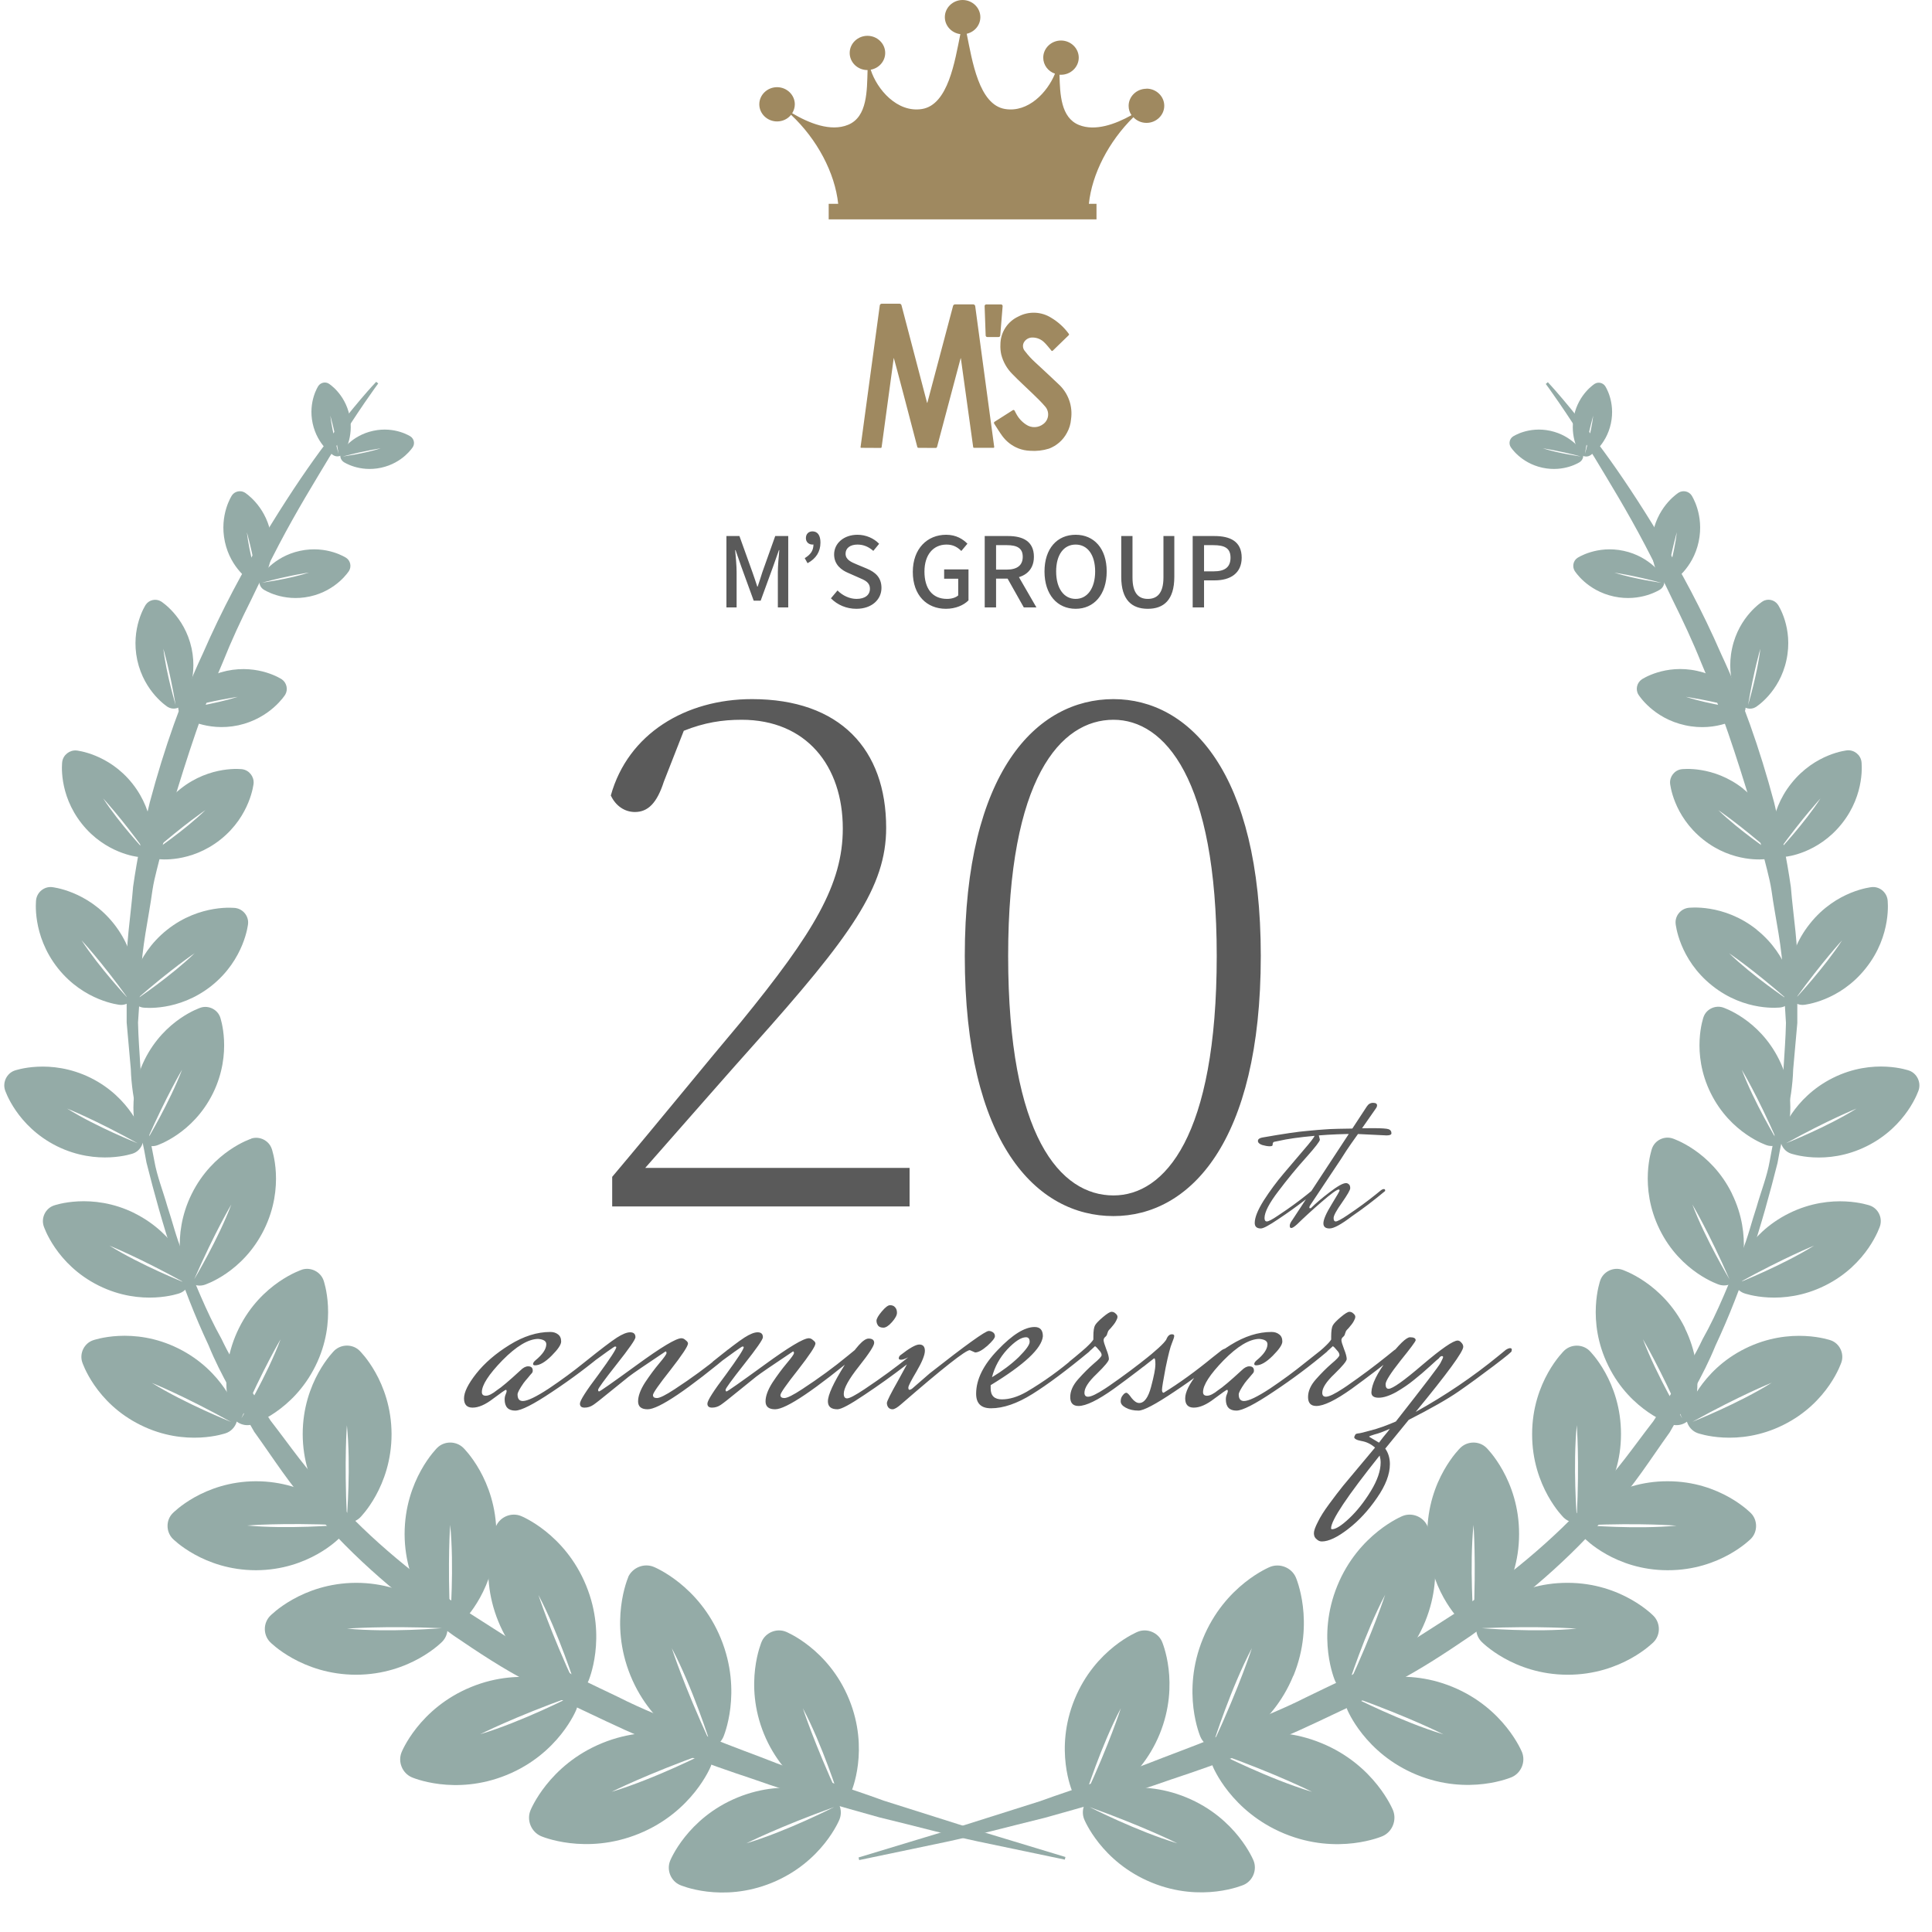
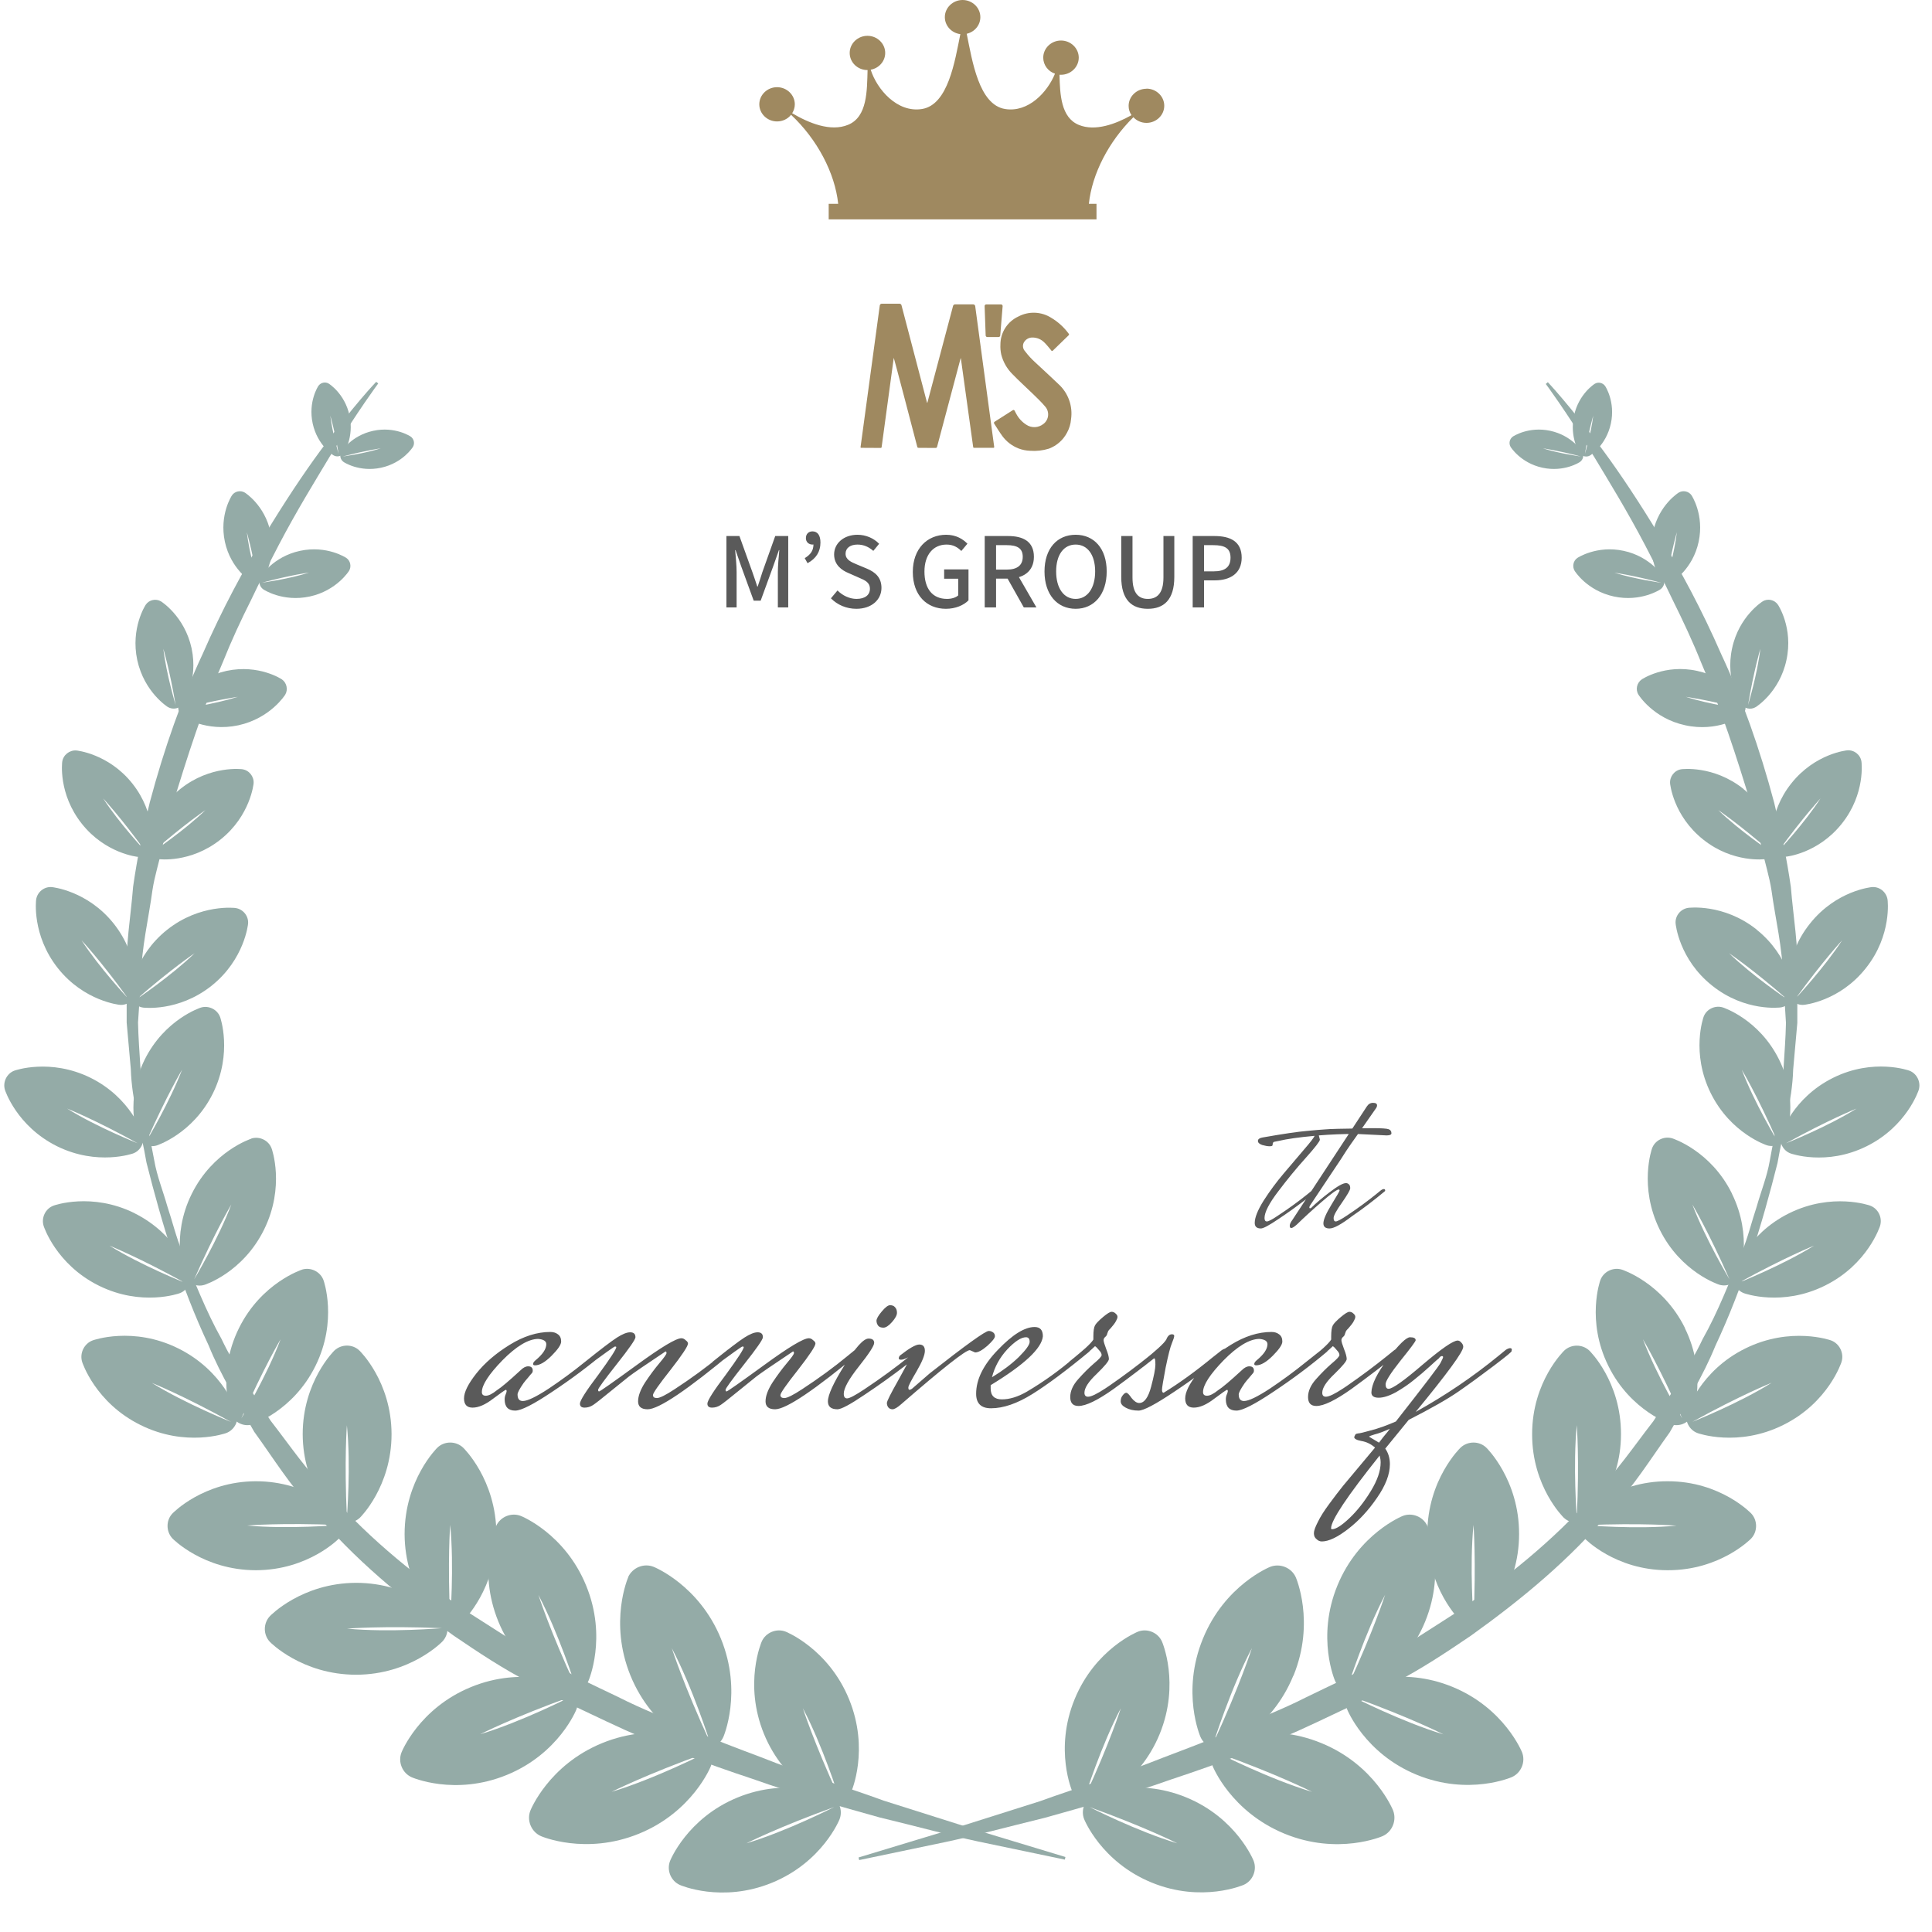
<svg xmlns="http://www.w3.org/2000/svg" width="229" height="229" viewBox="0 0 229 229" fill="none">
  <path d="M87.413 213.061C93.397 210.602 98.345 212.788 98.345 212.788C99.418 213.261 99.946 214.536 99.509 215.648C99.509 215.648 97.508 220.693 91.524 223.153C85.539 225.612 80.591 223.426 80.591 223.426C79.518 222.952 78.99 221.677 79.427 220.566C79.427 220.566 81.428 215.52 87.413 213.061ZM88.468 218.489C93.234 217.068 98.873 214.19 98.873 214.19C92.288 216.558 88.468 218.489 88.468 218.489Z" fill="#94ABA7" />
  <path d="M90.287 194.572C90.76 193.497 92.051 192.969 93.143 193.406C93.143 193.406 98.181 195.41 100.637 201.403C103.093 207.396 100.91 212.35 100.91 212.35C100.437 213.425 99.164 213.953 98.054 213.516C98.054 213.516 93.015 211.512 90.56 205.538C88.104 199.545 90.287 194.572 90.287 194.572ZM99.4 212.915C99.4 212.915 97.49 206.867 95.162 202.477C95.162 202.477 96.472 206.558 99.4 212.915Z" fill="#94ABA7" />
  <path d="M71.369 206.612C77.735 204.007 83.011 206.321 83.011 206.321C84.157 206.831 84.721 208.197 84.248 209.363C84.248 209.363 82.119 214.737 75.753 217.342C69.386 219.946 64.111 217.633 64.111 217.633C62.965 217.123 62.401 215.757 62.874 214.591C62.874 214.591 65.002 209.217 71.369 206.612ZM72.496 212.387C77.572 210.857 83.575 207.815 83.575 207.815C76.571 210.328 72.496 212.387 72.496 212.387Z" fill="#94ABA7" />
  <path d="M74.443 186.957C74.952 185.81 76.317 185.245 77.481 185.719C77.481 185.719 82.847 187.85 85.448 194.225C88.049 200.601 85.739 205.884 85.739 205.884C85.23 207.031 83.866 207.596 82.701 207.122C82.701 207.122 77.335 204.991 74.734 198.616C72.133 192.24 74.461 186.957 74.461 186.957H74.443ZM84.138 206.467C84.138 206.467 82.101 200.036 79.627 195.355C79.627 195.355 81.01 199.69 84.138 206.467Z" fill="#94ABA7" />
  <path d="M55.834 199.964C62.001 197.432 67.112 199.69 67.112 199.69C68.222 200.182 68.767 201.512 68.313 202.641C68.313 202.641 66.257 207.851 60.072 210.383C53.888 212.915 48.794 210.656 48.794 210.656C47.685 210.165 47.139 208.835 47.594 207.705C47.594 207.705 49.649 202.496 55.834 199.964ZM56.925 205.556C61.837 204.08 67.658 201.111 67.658 201.111C60.855 203.552 56.925 205.556 56.925 205.556Z" fill="#94ABA7" />
  <path d="M58.799 180.891C59.29 179.78 60.618 179.234 61.746 179.689C61.746 179.689 66.948 181.748 69.477 187.941C72.005 194.116 69.75 199.235 69.75 199.235C69.259 200.346 67.931 200.893 66.803 200.437C66.803 200.437 61.6 198.379 59.072 192.204C56.544 186.028 58.799 180.891 58.799 180.891ZM68.204 199.818C68.204 199.818 66.221 193.588 63.82 189.052C63.82 189.052 65.166 193.26 68.204 199.818Z" fill="#94ABA7" />
  <path d="M42.209 187.613C48.667 187.613 52.432 191.493 52.432 191.493C53.251 192.349 53.251 193.715 52.432 194.572C52.432 194.572 48.685 198.488 42.227 198.506C35.77 198.506 32.004 194.626 32.004 194.626C31.186 193.77 31.186 192.404 32.004 191.548C32.004 191.548 35.752 187.631 42.209 187.613ZM41.136 193.041C46.084 193.515 52.378 192.987 52.378 192.987C45.393 192.695 41.136 193.041 41.136 193.041Z" fill="#94ABA7" />
  <path d="M51.832 171.601C52.669 170.781 54.051 170.781 54.906 171.601C54.906 171.601 58.817 175.354 58.836 181.82C58.836 188.287 54.961 192.058 54.961 192.058C54.124 192.877 52.742 192.877 51.887 192.058C51.887 192.058 47.976 188.305 47.958 181.839C47.958 175.372 51.832 171.601 51.832 171.601ZM53.36 192.003C53.36 192.003 53.851 185.682 53.36 180.746C53.36 180.746 53.033 185.008 53.36 192.003Z" fill="#94ABA7" />
  <path d="M30.331 175.572C36.588 175.572 40.226 179.325 40.226 179.325C41.009 180.145 41.027 181.493 40.226 182.312C40.226 182.312 36.606 186.101 30.349 186.119C24.091 186.119 20.453 182.367 20.453 182.367C19.671 181.547 19.653 180.199 20.453 179.379C20.453 179.379 24.073 175.591 30.331 175.572ZM29.294 180.819C34.078 181.274 40.172 180.764 40.172 180.764C33.405 180.472 29.294 180.819 29.294 180.819Z" fill="#94ABA7" />
  <path d="M39.626 160.089C40.445 159.305 41.791 159.287 42.609 160.089C42.609 160.089 46.393 163.714 46.411 169.98C46.411 176.246 42.664 179.89 42.664 179.89C41.845 180.673 40.499 180.691 39.681 179.89C39.681 179.89 35.897 176.265 35.879 169.998C35.879 163.732 39.626 160.089 39.626 160.089ZM41.118 179.835C41.118 179.835 41.609 173.733 41.118 168.942C41.118 168.942 40.79 173.077 41.118 179.835Z" fill="#94ABA7" />
  <path d="M21.145 159.834C26.529 162.511 28.057 167.302 28.057 167.302C28.384 168.341 27.82 169.506 26.784 169.871C26.784 169.871 22.036 171.583 16.651 168.905C11.267 166.246 9.739 161.437 9.739 161.437C9.412 160.398 9.976 159.233 11.012 158.868C11.012 158.868 15.76 157.156 21.145 159.834ZM17.998 163.914C21.927 166.355 27.384 168.541 27.384 168.541C21.69 165.39 17.998 163.914 17.998 163.914Z" fill="#94ABA7" />
  <path d="M35.788 150.489C36.825 150.161 37.989 150.726 38.353 151.764C38.353 151.764 40.063 156.518 37.389 161.91C34.715 167.302 29.931 168.832 29.931 168.832C28.894 169.16 27.73 168.596 27.366 167.557C27.366 167.557 25.656 162.803 28.33 157.411C31.004 152.019 35.806 150.489 35.806 150.489H35.788ZM28.603 168.122C28.603 168.122 31.641 163.076 33.26 158.741C33.26 158.741 31.222 162.165 28.603 168.122Z" fill="#94ABA7" />
  <path d="M15.942 143.804C21.035 146.336 22.473 150.871 22.473 150.871C22.782 151.855 22.254 152.948 21.272 153.294C21.272 153.294 16.797 154.915 11.704 152.383C6.61 149.851 5.173 145.315 5.173 145.315C4.864 144.332 5.392 143.239 6.374 142.893C6.374 142.893 10.849 141.272 15.96 143.804H15.942ZM12.977 147.647C16.688 149.961 21.854 152.019 21.854 152.019C16.47 149.05 12.977 147.647 12.977 147.647Z" fill="#94ABA7" />
  <path d="M29.785 134.951C30.767 134.641 31.859 135.169 32.205 136.153C32.205 136.153 33.824 140.634 31.295 145.753C28.767 150.871 24.237 152.292 24.237 152.292C23.255 152.602 22.163 152.074 21.818 151.09C21.818 151.09 20.199 146.609 22.727 141.508C25.256 136.408 29.785 134.969 29.785 134.969V134.951ZM23.018 151.636C23.018 151.636 25.874 146.864 27.42 142.765C27.42 142.765 25.492 145.99 23.018 151.636Z" fill="#94ABA7" />
  <path d="M10.74 127.755C15.542 130.142 16.906 134.422 16.906 134.422C17.197 135.351 16.688 136.39 15.778 136.718C15.778 136.718 11.558 138.229 6.756 135.861C1.954 133.475 0.589 129.194 0.589 129.194C0.298 128.265 0.808 127.227 1.717 126.899C1.717 126.899 5.937 125.387 10.74 127.755ZM7.957 131.398C11.449 133.584 16.324 135.515 16.324 135.515C11.249 132.71 7.957 131.398 7.957 131.398Z" fill="#94ABA7" />
  <path d="M23.8 119.431C24.728 119.139 25.765 119.649 26.093 120.56C26.093 120.56 27.602 124.786 25.238 129.595C22.855 134.404 18.58 135.77 18.58 135.77C17.652 136.062 16.615 135.552 16.288 134.641C16.288 134.641 14.778 130.415 17.143 125.606C19.526 120.797 23.8 119.431 23.8 119.431ZM17.416 135.151C17.416 135.151 20.108 130.652 21.581 126.79C21.581 126.79 19.762 129.832 17.416 135.151Z" fill="#94ABA7" />
  <path d="M13.486 109.485C16.615 113.437 16.069 117.609 16.069 117.609C15.942 118.52 15.105 119.194 14.196 119.103C14.196 119.103 9.994 118.702 6.865 114.767C3.736 110.814 4.282 106.643 4.282 106.643C4.409 105.732 5.246 105.058 6.156 105.149C6.156 105.149 10.358 105.55 13.486 109.485ZM9.666 111.452C11.777 114.713 15.142 118.301 15.142 118.301C11.94 113.875 9.666 111.452 9.666 111.452Z" fill="#94ABA7" />
  <path d="M27.912 107.627C28.821 107.754 29.494 108.592 29.403 109.503C29.403 109.503 29.003 113.711 25.074 116.844C21.126 119.977 16.961 119.43 16.961 119.43C16.051 119.303 15.378 118.465 15.469 117.554C15.469 117.554 15.869 113.346 19.799 110.213C23.746 107.08 27.93 107.627 27.93 107.627H27.912ZM16.197 118.429C16.197 118.429 20.29 115.678 23.073 112.982C23.073 112.982 20.308 114.84 16.197 118.429Z" fill="#94ABA7" />
  <path d="M15.688 92.871C18.525 96.442 18.016 100.213 18.016 100.213C17.907 101.032 17.143 101.633 16.324 101.561C16.324 101.561 12.522 101.196 9.703 97.644C6.865 94.074 7.374 90.303 7.374 90.303C7.484 89.483 8.248 88.882 9.066 88.955C9.066 88.955 12.868 89.319 15.688 92.871ZM12.231 94.638C14.123 97.571 17.179 100.832 17.179 100.832C14.287 96.843 12.231 94.638 12.231 94.638Z" fill="#94ABA7" />
  <path d="M28.712 91.177C29.53 91.287 30.131 92.052 30.058 92.871C30.058 92.871 29.694 96.679 26.147 99.502C22.582 102.344 18.816 101.834 18.816 101.834C17.998 101.725 17.397 100.959 17.47 100.14C17.47 100.14 17.834 96.333 21.381 93.509C24.947 90.667 28.73 91.177 28.73 91.177H28.712ZM18.143 100.941C18.143 100.941 21.836 98.464 24.346 96.023C24.346 96.023 21.854 97.699 18.143 100.941Z" fill="#94ABA7" />
  <path d="M22.709 76.841C23.528 80.667 21.709 83.399 21.709 83.399C21.308 84 20.49 84.164 19.89 83.8C19.89 83.8 17.106 82.069 16.27 78.244C15.451 74.419 17.27 71.686 17.27 71.686C17.67 71.085 18.489 70.921 19.089 71.286C19.089 71.286 21.872 73.016 22.709 76.841ZM19.362 76.896C19.708 79.883 20.817 83.563 20.817 83.563C20.108 79.374 19.362 76.896 19.362 76.896Z" fill="#94ABA7" />
  <path d="M33.405 80.521C33.987 80.922 34.169 81.742 33.805 82.343C33.805 82.343 32.077 85.13 28.257 85.968C24.437 86.787 21.709 84.966 21.709 84.966C21.126 84.565 20.945 83.745 21.308 83.144C21.308 83.144 23.036 80.357 26.856 79.519C30.695 78.7 33.405 80.521 33.405 80.521ZM21.508 84.019C21.508 84.019 25.31 83.508 28.184 82.598C28.184 82.598 25.619 82.944 21.508 84.019Z" fill="#94ABA7" />
  <path d="M32.059 63.052C32.75 66.276 31.222 68.553 31.222 68.553C30.895 69.045 30.204 69.191 29.694 68.881C29.694 68.881 27.348 67.424 26.656 64.218C25.965 60.993 27.493 58.717 27.493 58.717C27.821 58.225 28.512 58.079 29.021 58.389C29.021 58.389 31.368 59.846 32.059 63.052ZM29.258 63.088C29.549 65.602 30.476 68.681 30.476 68.681C29.876 65.165 29.258 63.088 29.258 63.088Z" fill="#94ABA7" />
  <path d="M41.045 66.13C41.536 66.458 41.682 67.151 41.373 67.661C41.373 67.661 39.917 70.01 36.716 70.703C33.496 71.395 31.222 69.865 31.222 69.865C30.731 69.537 30.586 68.845 30.895 68.335C30.895 68.335 32.35 65.985 35.552 65.293C38.771 64.6 41.045 66.13 41.045 66.13ZM31.058 69.063C31.058 69.063 34.242 68.644 36.643 67.861C36.643 67.861 34.497 68.153 31.058 69.063Z" fill="#94ABA7" />
  <path d="M41.427 49.244C41.991 51.849 40.754 53.689 40.754 53.689C40.481 54.09 39.935 54.217 39.517 53.962C39.517 53.962 37.625 52.796 37.061 50.191C36.498 47.587 37.734 45.747 37.734 45.747C38.007 45.346 38.553 45.218 38.971 45.473C38.971 45.473 40.863 46.639 41.427 49.244ZM39.153 49.281C39.39 51.303 40.136 53.798 40.136 53.798C39.663 50.956 39.153 49.281 39.153 49.281Z" fill="#94ABA7" />
  <path d="M48.667 51.74C49.067 52.013 49.194 52.56 48.94 52.978C48.94 52.978 47.776 54.873 45.174 55.438C42.573 56.002 40.736 54.764 40.736 54.764C40.336 54.49 40.208 53.944 40.463 53.525C40.463 53.525 41.627 51.63 44.228 51.066C46.83 50.501 48.667 51.74 48.667 51.74ZM40.627 54.108C40.627 54.108 43.21 53.762 45.138 53.142C45.138 53.142 43.392 53.379 40.627 54.108Z" fill="#94ABA7" />
  <path d="M44.829 45.455C44.829 45.455 42.537 48.516 39.044 54.181C37.334 57.041 35.206 60.465 33.059 64.564C31.986 66.622 30.858 68.79 29.749 71.14C28.584 73.453 27.439 75.912 26.384 78.554C24.11 83.763 22.218 89.593 20.344 95.804C19.853 97.353 19.58 98.974 19.198 100.595C18.853 102.216 18.325 103.838 18.07 105.513C17.616 108.883 16.779 112.29 16.706 115.842C16.597 117.609 16.488 119.394 16.36 121.197C16.397 123.001 16.542 124.804 16.651 126.626C16.688 130.305 17.616 133.912 18.289 137.574C18.598 139.377 19.326 141.18 19.835 142.984C20.435 144.769 20.872 146.645 21.599 148.376C23.055 151.873 24.401 155.389 26.256 158.704C27.875 162.129 30.076 165.226 32.077 168.395C34.369 171.346 36.461 174.461 39.099 177.066C43.974 182.622 49.722 187.158 55.525 191.129C58.508 193.005 61.364 194.972 64.383 196.557C65.875 197.377 67.312 198.233 68.804 198.998C70.295 199.727 71.787 200.437 73.242 201.129C76.135 202.605 79.1 203.734 81.901 204.955C84.684 206.23 87.467 207.25 90.123 208.252C95.416 210.365 100.419 211.84 104.785 213.443C109.205 214.846 113.061 216.066 116.245 217.068C122.63 218.999 126.286 220.11 126.286 220.11L126.213 220.42C126.213 220.42 122.466 219.637 115.935 218.271C112.661 217.578 108.75 216.504 104.221 215.411C99.728 214.136 94.634 212.788 89.213 210.857C83.756 209.053 77.881 206.886 71.896 204.044C70.404 203.333 68.876 202.623 67.349 201.894C65.82 201.129 64.329 200.255 62.801 199.435C59.69 197.85 56.707 195.865 53.706 193.825C47.812 189.599 41.936 184.79 37.043 178.906C34.424 176.119 32.386 172.822 30.131 169.707C28.239 166.337 26.183 163.058 24.728 159.469C21.436 152.474 19.198 145.097 17.361 137.792C16.724 134.058 15.615 130.433 15.505 126.717C15.342 124.859 15.178 123.019 15.014 121.197C15.014 119.358 15.014 117.536 15.014 115.733C14.869 112.089 15.505 108.592 15.778 105.095C16.27 101.652 16.961 98.3 17.761 95.076C19.471 88.664 21.581 82.725 24.037 77.479C26.347 72.178 28.876 67.515 31.313 63.507C33.732 59.5 36.006 56.093 37.989 53.397C41.918 48.024 44.592 45.255 44.592 45.255L44.829 45.455Z" fill="#94ABA7" />
  <path d="M148.587 220.548C149.024 221.641 148.496 222.934 147.423 223.407C147.423 223.407 142.475 225.593 136.491 223.134C130.506 220.675 128.505 215.629 128.505 215.629C128.069 214.536 128.596 213.243 129.669 212.769C129.669 212.769 134.617 210.583 140.602 213.043C146.586 215.502 148.587 220.548 148.587 220.548ZM129.142 214.19C129.142 214.19 134.781 217.068 139.547 218.489C139.547 218.489 135.727 216.558 129.142 214.19Z" fill="#94ABA7" />
  <path d="M137.455 205.538C134.999 211.531 129.96 213.516 129.96 213.516C128.869 213.953 127.577 213.425 127.104 212.35C127.104 212.35 124.922 207.396 127.377 201.403C129.833 195.409 134.872 193.406 134.872 193.406C135.963 192.969 137.255 193.497 137.728 194.572C137.728 194.572 139.911 199.526 137.455 205.538ZM132.853 202.477C130.524 206.867 128.614 212.915 128.614 212.915C131.561 206.558 132.853 202.477 132.853 202.477Z" fill="#94ABA7" />
  <path d="M165.123 214.591C165.577 215.757 165.032 217.123 163.886 217.633C163.886 217.633 158.61 219.965 152.244 217.342C145.877 214.718 143.749 209.363 143.749 209.363C143.294 208.197 143.84 206.831 144.986 206.321C144.986 206.321 150.261 203.989 156.628 206.612C162.994 209.217 165.123 214.591 165.123 214.591ZM144.44 207.815C144.44 207.815 150.443 210.875 155.518 212.387C155.518 212.387 151.462 210.328 144.44 207.815Z" fill="#94ABA7" />
  <path d="M153.299 198.615C150.698 204.991 145.331 207.122 145.331 207.122C144.167 207.578 142.803 207.031 142.294 205.884C142.294 205.884 139.965 200.601 142.585 194.225C145.186 187.85 150.552 185.719 150.552 185.719C151.716 185.263 153.081 185.81 153.59 186.957C153.59 186.957 155.918 192.24 153.317 198.615H153.299ZM148.387 195.355C145.913 200.036 143.876 206.467 143.876 206.467C147.005 199.69 148.387 195.355 148.387 195.355Z" fill="#94ABA7" />
  <path d="M180.403 207.687C180.858 208.816 180.312 210.146 179.202 210.638C179.202 210.638 174.091 212.897 167.924 210.365C161.757 207.833 159.684 202.623 159.684 202.623C159.229 201.494 159.775 200.164 160.884 199.672C160.884 199.672 165.996 197.413 172.162 199.945C178.329 202.477 180.403 207.687 180.403 207.687ZM160.357 201.129C160.357 201.129 166.178 204.099 171.089 205.574C171.089 205.574 167.16 203.57 160.357 201.129Z" fill="#94ABA7" />
  <path d="M168.925 192.203C166.396 198.379 161.194 200.437 161.194 200.437C160.066 200.893 158.738 200.346 158.247 199.235C158.247 199.235 155.991 194.116 158.52 187.941C161.048 181.766 166.251 179.689 166.251 179.689C167.378 179.234 168.706 179.78 169.197 180.891C169.197 180.891 171.453 186.01 168.925 192.203ZM164.177 189.034C161.776 193.57 159.793 199.8 159.793 199.8C162.831 193.242 164.177 189.034 164.177 189.034Z" fill="#94ABA7" />
-   <path d="M196.01 191.548C196.829 192.404 196.829 193.788 196.01 194.626C196.01 194.626 192.245 198.524 185.787 198.506C179.329 198.488 175.582 194.571 175.582 194.571C174.764 193.715 174.764 192.331 175.582 191.493C175.582 191.493 179.348 187.595 185.805 187.613C192.263 187.613 196.01 191.548 196.01 191.548ZM175.619 192.987C175.619 192.987 181.931 193.515 186.86 193.041C186.86 193.041 182.604 192.695 175.619 192.987Z" fill="#94ABA7" />
  <path d="M180.057 181.839C180.057 188.305 176.128 192.058 176.128 192.058C175.273 192.877 173.89 192.877 173.054 192.058C173.054 192.058 169.161 188.287 169.179 181.82C169.179 175.354 173.108 171.601 173.108 171.601C173.963 170.781 175.346 170.781 176.182 171.601C176.182 171.601 180.075 175.372 180.057 181.839ZM174.654 180.746C174.163 185.7 174.654 192.003 174.654 192.003C174.982 185.008 174.654 180.746 174.654 180.746Z" fill="#94ABA7" />
  <path d="M207.561 179.379C208.343 180.199 208.343 181.547 207.561 182.367C207.561 182.367 203.923 186.138 197.666 186.119C191.408 186.119 187.788 182.312 187.788 182.312C187.006 181.492 187.006 180.144 187.788 179.325C187.788 179.325 191.426 175.554 197.684 175.572C203.941 175.572 207.561 179.379 207.561 179.379ZM187.843 180.782C187.843 180.782 193.936 181.292 198.721 180.837C198.721 180.837 194.591 180.491 187.843 180.782Z" fill="#94ABA7" />
  <path d="M192.136 169.998C192.136 176.264 188.334 179.889 188.334 179.889C187.515 180.673 186.169 180.673 185.35 179.889C185.35 179.889 181.585 176.246 181.603 169.98C181.603 163.714 185.405 160.089 185.405 160.089C186.224 159.305 187.57 159.305 188.388 160.089C188.388 160.089 192.154 163.732 192.136 169.998ZM186.897 168.923C186.424 173.714 186.897 179.817 186.897 179.817C187.224 173.04 186.897 168.923 186.897 168.923Z" fill="#94ABA7" />
  <path d="M217.002 158.868C218.039 159.232 218.603 160.398 218.275 161.437C218.275 161.437 216.747 166.246 211.363 168.905C205.979 171.583 201.231 169.871 201.231 169.871C200.194 169.506 199.63 168.34 199.957 167.302C199.957 167.302 201.485 162.493 206.87 159.834C212.254 157.174 217.002 158.868 217.002 158.868ZM200.612 168.523C200.612 168.523 206.088 166.355 209.999 163.896C209.999 163.896 206.306 165.371 200.612 168.523Z" fill="#94ABA7" />
  <path d="M199.703 157.411C202.359 162.803 200.667 167.557 200.667 167.557C200.303 168.595 199.139 169.16 198.102 168.832C198.102 168.832 193.3 167.302 190.644 161.91C187.97 156.518 189.68 151.764 189.68 151.764C190.044 150.726 191.208 150.161 192.245 150.489C192.245 150.489 197.047 152.019 199.721 157.411H199.703ZM194.737 158.741C196.374 163.076 199.394 168.122 199.394 168.122C196.774 162.165 194.737 158.741 194.737 158.741Z" fill="#94ABA7" />
  <path d="M221.641 142.893C222.623 143.239 223.15 144.332 222.841 145.315C222.841 145.315 221.404 149.869 216.311 152.383C211.217 154.915 206.743 153.294 206.743 153.294C205.76 152.948 205.233 151.855 205.542 150.871C205.542 150.871 206.979 146.317 212.072 143.804C217.166 141.29 221.641 142.893 221.641 142.893ZM206.142 152.019C206.142 152.019 211.308 149.961 215.019 147.647C215.019 147.647 211.527 149.05 206.142 152.019Z" fill="#94ABA7" />
  <path d="M205.287 141.49C207.798 146.591 206.197 151.072 206.197 151.072C205.851 152.055 204.76 152.584 203.777 152.274C203.777 152.274 199.23 150.835 196.72 145.734C194.209 140.634 195.81 136.135 195.81 136.135C196.156 135.151 197.247 134.623 198.229 134.932C198.229 134.932 202.777 136.371 205.287 141.472V141.49ZM200.594 142.765C202.14 146.864 204.996 151.636 204.996 151.636C202.522 145.989 200.594 142.765 200.594 142.765Z" fill="#94ABA7" />
  <path d="M226.297 126.899C227.207 127.227 227.716 128.265 227.425 129.194C227.425 129.194 226.061 133.475 221.259 135.861C216.456 138.248 212.236 136.717 212.236 136.717C211.327 136.39 210.817 135.351 211.108 134.422C211.108 134.422 212.473 130.141 217.275 127.755C222.077 125.369 226.297 126.899 226.297 126.899ZM211.69 135.515C211.69 135.515 216.565 133.584 220.058 131.398C220.058 131.398 216.766 132.71 211.69 135.515Z" fill="#94ABA7" />
  <path d="M210.872 125.588C213.255 130.397 211.727 134.623 211.727 134.623C211.399 135.552 210.362 136.043 209.435 135.752C209.435 135.752 205.16 134.386 202.777 129.577C200.394 124.768 201.922 120.542 201.922 120.542C202.25 119.613 203.286 119.121 204.214 119.412C204.214 119.412 208.489 120.778 210.872 125.588ZM206.452 126.79C207.907 130.652 210.617 135.151 210.617 135.151C208.289 129.832 206.452 126.79 206.452 126.79Z" fill="#94ABA7" />
  <path d="M221.859 105.149C222.768 105.058 223.605 105.732 223.733 106.643C223.733 106.643 224.296 110.832 221.15 114.767C218.021 118.72 213.819 119.103 213.819 119.103C212.909 119.194 212.072 118.52 211.945 117.609C211.945 117.609 211.381 113.419 214.528 109.484C217.657 105.532 221.859 105.149 221.859 105.149ZM212.873 118.301C212.873 118.301 216.238 114.694 218.348 111.452C218.348 111.452 216.074 113.893 212.873 118.301Z" fill="#94ABA7" />
  <path d="M208.216 110.195C212.145 113.328 212.545 117.536 212.545 117.536C212.636 118.447 211.963 119.285 211.054 119.412C211.054 119.412 206.87 119.977 202.941 116.826C198.994 113.692 198.612 109.484 198.612 109.484C198.521 108.574 199.194 107.736 200.103 107.608C200.103 107.608 204.287 107.044 208.234 110.195H208.216ZM204.942 112.982C207.725 115.678 211.818 118.429 211.818 118.429C207.707 114.84 204.942 112.982 204.942 112.982Z" fill="#94ABA7" />
  <path d="M218.948 88.937C219.767 88.864 220.531 89.465 220.64 90.285C220.64 90.285 221.149 94.074 218.312 97.626C215.474 101.196 211.69 101.542 211.69 101.542C210.872 101.615 210.108 101.014 209.999 100.194C209.999 100.194 209.489 96.405 212.327 92.853C215.165 89.283 218.948 88.937 218.948 88.937ZM210.835 100.832C210.835 100.832 213.891 97.571 215.783 94.638C215.783 94.638 213.728 96.843 210.835 100.832Z" fill="#94ABA7" />
  <path d="M206.633 93.509C210.199 96.351 210.544 100.14 210.544 100.14C210.617 100.959 210.017 101.724 209.198 101.834C209.198 101.834 205.415 102.344 201.868 99.502C198.302 96.66 197.957 92.871 197.957 92.871C197.884 92.052 198.484 91.287 199.303 91.177C199.303 91.177 203.086 90.667 206.652 93.509H206.633ZM203.668 96.023C206.179 98.464 209.871 100.941 209.871 100.941C206.16 97.699 203.668 96.023 203.668 96.023Z" fill="#94ABA7" />
  <path d="M208.925 71.285C209.526 70.903 210.344 71.085 210.745 71.686C210.745 71.686 212.582 74.419 211.745 78.244C210.926 82.069 208.125 83.8 208.125 83.8C207.525 84.182 206.706 84 206.306 83.399C206.306 83.399 204.469 80.667 205.306 76.841C206.124 73.016 208.925 71.285 208.925 71.285ZM207.197 83.563C207.197 83.563 208.307 79.883 208.653 76.896C208.653 76.896 207.907 79.373 207.197 83.563Z" fill="#94ABA7" />
  <path d="M201.158 79.519C204.978 80.339 206.706 83.144 206.706 83.144C207.088 83.745 206.906 84.565 206.306 84.966C206.306 84.966 203.577 86.806 199.757 85.968C195.937 85.148 194.209 82.343 194.209 82.343C193.827 81.742 194.009 80.922 194.609 80.521C194.609 80.521 197.338 78.681 201.158 79.519ZM199.83 82.598C202.704 83.527 206.506 84.019 206.506 84.019C202.413 82.944 199.83 82.598 199.83 82.598Z" fill="#94ABA7" />
  <path d="M198.975 58.389C199.485 58.079 200.176 58.225 200.503 58.717C200.503 58.717 202.031 61.012 201.34 64.218C200.649 67.442 198.302 68.881 198.302 68.881C197.793 69.191 197.102 69.045 196.774 68.553C196.774 68.553 195.246 66.258 195.937 63.052C196.629 59.828 198.975 58.389 198.975 58.389ZM197.538 68.681C197.538 68.681 198.466 65.602 198.757 63.088C198.757 63.088 198.138 65.165 197.538 68.681Z" fill="#94ABA7" />
-   <path d="M192.463 65.293C195.665 65.985 197.12 68.335 197.12 68.335C197.429 68.845 197.283 69.537 196.792 69.865C196.792 69.865 194.5 71.395 191.299 70.703C188.079 70.01 186.642 67.661 186.642 67.661C186.333 67.151 186.478 66.458 186.969 66.13C186.969 66.13 189.261 64.6 192.463 65.293ZM191.353 67.879C193.755 68.644 196.938 69.082 196.938 69.082C193.5 68.171 191.353 67.879 191.353 67.879Z" fill="#94ABA7" />
+   <path d="M192.463 65.293C195.665 65.985 197.12 68.335 197.12 68.335C197.429 68.845 197.283 69.537 196.792 69.865C196.792 69.865 194.5 71.395 191.299 70.703C188.079 70.01 186.642 67.661 186.642 67.661C186.333 67.151 186.478 66.458 186.969 66.13C186.969 66.13 189.261 64.6 192.463 65.293M191.353 67.879C193.755 68.644 196.938 69.082 196.938 69.082C193.5 68.171 191.353 67.879 191.353 67.879Z" fill="#94ABA7" />
  <path d="M189.025 45.492C189.443 45.237 189.989 45.364 190.262 45.765C190.262 45.765 191.499 47.605 190.935 50.21C190.371 52.815 188.479 53.98 188.479 53.98C188.061 54.235 187.515 54.108 187.242 53.707C187.242 53.707 186.005 51.867 186.569 49.262C187.133 46.657 189.025 45.492 189.025 45.492ZM187.861 53.798C187.861 53.798 188.607 51.303 188.843 49.281C188.843 49.281 188.334 50.956 187.861 53.798Z" fill="#94ABA7" />
  <path d="M183.768 51.066C186.351 51.63 187.533 53.525 187.533 53.525C187.788 53.944 187.661 54.49 187.261 54.764C187.261 54.764 185.423 56.002 182.822 55.438C180.221 54.873 179.057 52.978 179.057 52.978C178.802 52.559 178.929 52.013 179.329 51.74C179.329 51.74 181.167 50.501 183.768 51.066ZM182.877 53.142C184.823 53.762 187.388 54.108 187.388 54.108C184.605 53.379 182.877 53.142 182.877 53.142Z" fill="#94ABA7" />
  <path d="M183.422 45.255C183.422 45.255 186.078 48.042 190.062 53.452C192.045 56.148 194.318 59.554 196.738 63.562C199.175 67.57 201.704 72.233 204.014 77.534C206.47 82.78 208.58 88.7 210.29 95.13C211.072 98.355 211.781 101.706 212.272 105.149C212.545 108.628 213.2 112.144 213.036 115.787C213.036 117.591 213.036 119.412 213.036 121.252C212.873 123.074 212.709 124.914 212.545 126.772C212.436 130.506 211.327 134.131 210.69 137.847C208.853 145.152 206.615 152.511 203.323 159.524C201.867 163.113 199.812 166.391 197.92 169.761C195.683 172.876 193.627 176.192 191.008 178.96C186.114 184.862 180.239 189.653 174.345 193.879C171.344 195.92 168.361 197.887 165.25 199.49C163.722 200.31 162.23 201.184 160.702 201.949C159.174 202.678 157.646 203.388 156.155 204.099C150.17 206.94 144.294 209.108 138.837 210.911C133.417 212.842 128.323 214.19 123.83 215.465C119.301 216.577 115.372 217.633 112.115 218.325C105.567 219.691 101.838 220.475 101.838 220.475L101.765 220.165C101.765 220.165 105.421 219.054 111.806 217.123C114.99 216.121 118.846 214.901 123.266 213.498C127.632 211.913 132.634 210.42 137.928 208.306C140.584 207.286 143.367 206.284 146.15 205.009C148.951 203.771 151.916 202.659 154.809 201.184C156.264 200.474 157.755 199.763 159.247 199.053C160.72 198.306 162.176 197.432 163.667 196.612C166.687 195.027 169.543 193.078 172.526 191.183C178.329 187.212 184.077 182.677 188.952 177.121C191.59 174.516 193.682 171.401 195.974 168.45C197.975 165.28 200.176 162.202 201.795 158.759C203.668 155.444 204.996 151.928 206.451 148.43C207.179 146.7 207.616 144.824 208.216 143.038C208.725 141.235 209.453 139.432 209.762 137.628C210.417 133.949 211.345 130.342 211.399 126.68C211.508 124.859 211.654 123.037 211.69 121.252C211.581 119.449 211.472 117.664 211.345 115.897C211.29 112.344 210.435 108.92 209.98 105.568C209.726 103.892 209.198 102.271 208.853 100.65C208.452 99.029 208.18 97.407 207.707 95.859C205.833 89.647 203.923 83.818 201.667 78.608C200.612 75.967 199.448 73.508 198.302 71.195C197.192 68.845 196.065 66.677 194.991 64.618C192.845 60.52 190.717 57.077 189.007 54.235C185.514 48.57 183.222 45.51 183.222 45.51L183.459 45.309L183.422 45.255Z" fill="#94ABA7" />
  <path d="M63.42 161.833C63.264 161.833 63.185 161.781 63.185 161.676C63.185 161.546 63.277 161.402 63.46 161.246C64.321 160.541 64.752 159.901 64.752 159.327C64.752 158.961 64.426 158.752 63.773 158.7C62.598 158.726 61.188 159.575 59.543 161.246C57.924 162.917 57.115 164.17 57.115 165.005C57.115 165.293 57.272 165.436 57.585 165.436C57.924 165.436 58.368 165.214 58.916 164.77C59.413 164.457 60.339 163.674 61.697 162.421C62.011 162.107 62.311 161.951 62.598 161.951C62.964 161.951 63.146 162.12 63.146 162.46C63.146 162.59 63.107 162.695 63.029 162.773C62.95 162.851 62.807 163.021 62.598 163.282C62.389 163.517 62.206 163.739 62.05 163.948C61.58 164.627 61.345 165.071 61.345 165.28C61.345 165.802 61.553 166.063 61.971 166.063C62.52 166.063 63.551 165.567 65.065 164.575C66.58 163.556 67.963 162.538 69.217 161.52L71.097 160.032C71.279 159.901 71.449 159.836 71.606 159.836C71.763 159.836 71.841 159.927 71.841 160.11V160.188C69.83 161.885 67.702 163.478 65.457 164.966C63.238 166.455 61.776 167.199 61.071 167.199C60.235 167.199 59.817 166.755 59.817 165.867C59.817 165.658 59.856 165.462 59.935 165.28C60.013 165.097 60.052 164.966 60.052 164.888C60.052 164.81 60.026 164.757 59.974 164.731C59.896 164.731 59.386 165.084 58.447 165.789C57.533 166.494 56.723 166.846 56.018 166.846C55.339 166.846 55 166.481 55 165.75C55 165.018 55.483 164.039 56.449 162.812C57.441 161.559 58.76 160.423 60.405 159.405C62.05 158.387 63.655 157.877 65.222 157.877C65.588 157.877 65.888 157.969 66.123 158.152C66.384 158.334 66.514 158.622 66.514 159.013C66.514 159.379 66.136 159.94 65.379 160.697C64.621 161.454 63.969 161.833 63.42 161.833ZM86.991 160.149C81.482 164.744 78.074 167.042 76.769 167.042C76.012 167.042 75.633 166.729 75.633 166.102C75.633 165.475 75.907 164.731 76.456 163.87C77.03 163.008 77.591 162.251 78.14 161.598C78.714 160.919 79.001 160.515 79.001 160.384C79.001 160.253 78.962 160.188 78.884 160.188C76.456 161.807 75.006 162.799 74.536 163.165C74.093 163.53 73.348 164.131 72.304 164.966C71.286 165.802 70.62 166.324 70.307 166.533C69.993 166.742 69.654 166.846 69.288 166.846C68.923 166.846 68.74 166.689 68.74 166.376C68.74 166.011 69.471 164.862 70.933 162.93C72.343 160.998 73.048 159.914 73.048 159.679C73.048 159.627 72.996 159.601 72.891 159.601C72.813 159.601 71.691 160.397 69.523 161.99L69.367 161.402C71.221 159.914 72.474 158.961 73.126 158.543C73.779 158.125 74.301 157.917 74.693 157.917C75.111 157.917 75.32 158.112 75.32 158.504C75.32 158.765 74.576 159.836 73.087 161.716C71.625 163.569 70.894 164.575 70.894 164.731C70.894 164.862 70.933 164.927 71.012 164.927C71.116 164.927 72.604 163.883 75.476 161.794C78.375 159.679 80.137 158.622 80.764 158.622C80.946 158.622 81.116 158.7 81.273 158.857C81.456 158.987 81.547 159.118 81.547 159.248C81.547 159.562 80.855 160.606 79.471 162.381C78.087 164.131 77.395 165.123 77.395 165.358C77.395 165.593 77.552 165.71 77.865 165.71C78.205 165.71 78.91 165.358 79.98 164.653C81.939 163.374 83.74 162.055 85.385 160.697L86.247 159.992C86.429 159.862 86.599 159.797 86.756 159.797C86.912 159.797 86.991 159.875 86.991 160.032V160.149ZM102.098 160.149C96.589 164.744 93.182 167.042 91.876 167.042C91.119 167.042 90.74 166.729 90.74 166.102C90.74 165.475 91.015 164.731 91.563 163.87C92.137 163.008 92.699 162.251 93.247 161.598C93.821 160.919 94.109 160.515 94.109 160.384C94.109 160.253 94.07 160.188 93.991 160.188C91.563 161.807 90.114 162.799 89.644 163.165C89.2 163.53 88.456 164.131 87.412 164.966C86.393 165.802 85.727 166.324 85.414 166.533C85.101 166.742 84.761 166.846 84.396 166.846C84.03 166.846 83.847 166.689 83.847 166.376C83.847 166.011 84.579 164.862 86.041 162.93C87.451 160.998 88.156 159.914 88.156 159.679C88.156 159.627 88.103 159.601 87.999 159.601C87.921 159.601 86.798 160.397 84.631 161.99L84.474 161.402C86.328 159.914 87.581 158.961 88.234 158.543C88.887 158.125 89.409 157.917 89.8 157.917C90.218 157.917 90.427 158.112 90.427 158.504C90.427 158.765 89.683 159.836 88.195 161.716C86.733 163.569 86.002 164.575 86.002 164.731C86.002 164.862 86.041 164.927 86.119 164.927C86.224 164.927 87.712 163.883 90.584 161.794C93.482 159.679 95.244 158.622 95.871 158.622C96.054 158.622 96.224 158.7 96.38 158.857C96.563 158.987 96.654 159.118 96.654 159.248C96.654 159.562 95.962 160.606 94.579 162.381C93.195 164.131 92.503 165.123 92.503 165.358C92.503 165.593 92.66 165.71 92.973 165.71C93.312 165.71 94.017 165.358 95.088 164.653C97.046 163.374 98.848 162.055 100.492 160.697L101.354 159.992C101.537 159.862 101.707 159.797 101.863 159.797C102.02 159.797 102.098 159.875 102.098 160.032V160.149ZM105.495 154.705C105.757 154.705 105.952 154.783 106.083 154.94C106.24 155.097 106.318 155.319 106.318 155.606C106.318 155.893 106.122 156.259 105.73 156.703C105.339 157.146 104.999 157.368 104.712 157.368C104.425 157.368 104.216 157.29 104.086 157.133C103.955 156.951 103.89 156.755 103.89 156.546C103.89 156.311 104.099 155.945 104.516 155.449C104.934 154.953 105.26 154.705 105.495 154.705ZM108.746 159.992C108.955 159.862 109.112 159.797 109.216 159.797C109.347 159.797 109.412 159.875 109.412 160.032V160.149C109.516 160.149 108.811 160.723 107.297 161.872C105.809 163.021 104.203 164.17 102.48 165.319C100.783 166.468 99.712 167.042 99.268 167.042C98.511 167.042 98.132 166.729 98.132 166.102C98.132 165.345 98.785 163.922 100.091 161.833C101.396 159.718 102.349 158.661 102.95 158.661C103.394 158.661 103.616 158.83 103.616 159.17C103.616 159.509 103.015 160.436 101.814 161.951C100.613 163.465 100.012 164.548 100.012 165.201C100.012 165.567 100.143 165.75 100.404 165.75C100.691 165.75 101.383 165.384 102.48 164.653C104.438 163.347 106.24 162.029 107.885 160.697L108.746 159.992ZM115.579 160.306L114.953 160.032C114.457 160.032 111.754 162.159 106.846 166.415C106.376 166.833 106.023 167.042 105.788 167.042C105.579 167.042 105.41 166.964 105.279 166.807C105.175 166.65 105.122 166.481 105.122 166.298C105.122 166.089 105.566 165.201 106.454 163.635C107.342 162.042 107.786 161.193 107.786 161.089C107.786 160.958 107.733 160.893 107.629 160.893C107.263 161.076 106.989 161.167 106.807 161.167C106.624 161.167 106.532 161.115 106.532 161.011C106.532 160.88 106.585 160.763 106.689 160.658C107.786 159.797 108.543 159.366 108.961 159.366C109.404 159.366 109.626 159.614 109.626 160.11C109.626 160.606 109.3 161.415 108.647 162.538C107.995 163.635 107.668 164.274 107.668 164.457C107.668 164.64 107.707 164.731 107.786 164.731C107.89 164.731 108.008 164.679 108.138 164.575C108.269 164.47 108.961 163.87 110.214 162.773C114.47 159.431 116.794 157.76 117.185 157.76C117.211 157.76 117.224 157.76 117.224 157.76C117.381 157.76 117.538 157.812 117.694 157.917C117.851 158.021 117.929 158.178 117.929 158.387C117.929 158.595 117.629 158.974 117.029 159.522C116.428 160.045 115.945 160.306 115.579 160.306ZM128.39 160.032C128.573 159.901 128.742 159.836 128.899 159.836C129.056 159.836 129.134 159.927 129.134 160.11V160.188C126.419 162.434 124.16 164.118 122.359 165.24C120.557 166.363 118.925 166.924 117.463 166.924C116.288 166.924 115.701 166.35 115.701 165.201C115.701 163.504 116.562 161.768 118.285 159.992C120.009 158.191 121.458 157.29 122.633 157.29C123.285 157.29 123.612 157.656 123.612 158.387C123.481 159.823 121.419 161.755 117.424 164.183V164.575C117.424 165.436 117.868 165.867 118.755 165.867C119.669 165.867 120.648 165.567 121.693 164.966C123.729 163.765 125.635 162.394 127.411 160.854L128.39 160.032ZM121.614 158.504C121.04 158.504 120.296 158.987 119.382 159.953C118.494 160.919 117.894 162.016 117.581 163.243C118.834 162.486 119.891 161.689 120.753 160.854C121.614 159.992 122.045 159.392 122.045 159.052C122.045 158.687 121.902 158.504 121.614 158.504ZM137.077 160.032C137.26 159.901 137.43 159.836 137.586 159.836C137.743 159.836 137.821 159.927 137.821 160.11V160.188C135.863 161.755 133.931 163.23 132.025 164.614C130.119 165.971 128.722 166.65 127.834 166.65C127.182 166.65 126.855 166.298 126.855 165.593C126.855 164.888 127.168 164.183 127.795 163.478C128.422 162.773 129.035 162.159 129.636 161.637C130.263 161.115 130.576 160.776 130.576 160.619C130.576 160.436 130.471 160.24 130.263 160.032C130.08 159.797 129.923 159.64 129.793 159.562C129.349 160.005 128.383 160.815 126.894 161.99L126.738 161.402C128.383 160.097 129.336 159.222 129.597 158.778V158.426C129.597 157.773 129.662 157.329 129.793 157.094C129.923 156.859 130.236 156.533 130.732 156.115C131.229 155.697 131.568 155.488 131.751 155.488C131.934 155.488 132.09 155.554 132.221 155.684C132.377 155.815 132.456 155.945 132.456 156.076C132.456 156.206 132.404 156.363 132.299 156.546C132.221 156.703 132.129 156.846 132.025 156.977C131.947 157.081 131.829 157.225 131.672 157.407C131.516 157.564 131.411 157.682 131.359 157.76C131.333 157.812 131.294 157.917 131.242 158.073C131.216 158.23 131.137 158.36 131.007 158.465C130.876 158.569 130.811 158.7 130.811 158.857C130.811 159.013 130.915 159.366 131.124 159.914C131.333 160.436 131.437 160.828 131.437 161.089C131.437 161.324 130.954 161.911 129.988 162.851C129.022 163.765 128.539 164.509 128.539 165.084C128.539 165.397 128.683 165.554 128.97 165.554C129.336 165.554 130.014 165.227 131.007 164.575L131.477 164.261C133.174 163.086 134.766 161.898 136.255 160.697L137.077 160.032ZM144.82 160.032C145.029 159.901 145.199 159.836 145.329 159.836C145.486 159.836 145.564 159.927 145.564 160.11V160.188C143.554 161.885 141.426 163.478 139.18 164.966C136.961 166.455 135.551 167.199 134.951 167.199C134.35 167.199 133.841 167.081 133.423 166.846C133.032 166.637 132.836 166.389 132.836 166.102C132.836 165.815 132.914 165.58 133.071 165.397C133.227 165.188 133.371 165.084 133.502 165.084C133.632 165.084 133.841 165.293 134.128 165.71C134.441 166.102 134.742 166.298 135.029 166.298C135.629 166.298 136.099 165.658 136.439 164.379C136.778 163.099 136.948 162.225 136.948 161.755C136.948 161.259 136.909 161.011 136.831 161.011C136.778 161.011 136.726 161.037 136.674 161.089L135.538 161.99L135.381 161.402C137.026 160.097 137.979 159.222 138.24 158.778C138.397 158.36 138.619 158.152 138.906 158.152C139.089 158.152 139.18 158.217 139.18 158.347C139.18 158.478 139.089 158.765 138.906 159.209C138.723 159.627 138.475 160.593 138.162 162.107C137.875 163.622 137.731 164.496 137.731 164.731C137.731 164.966 137.797 165.084 137.927 165.084C139.755 163.961 141.687 162.564 143.724 160.893L144.82 160.032ZM148.902 161.833C148.745 161.833 148.667 161.781 148.667 161.676C148.667 161.546 148.758 161.402 148.941 161.246C149.803 160.541 150.233 159.901 150.233 159.327C150.233 158.961 149.907 158.752 149.254 158.7C148.079 158.726 146.669 159.575 145.025 161.246C143.406 162.917 142.596 164.17 142.596 165.005C142.596 165.293 142.753 165.436 143.066 165.436C143.406 165.436 143.85 165.214 144.398 164.77C144.894 164.457 145.821 163.674 147.179 162.421C147.492 162.107 147.792 161.951 148.079 161.951C148.445 161.951 148.628 162.12 148.628 162.46C148.628 162.59 148.588 162.695 148.51 162.773C148.432 162.851 148.288 163.021 148.079 163.282C147.87 163.517 147.688 163.739 147.531 163.948C147.061 164.627 146.826 165.071 146.826 165.28C146.826 165.802 147.035 166.063 147.453 166.063C148.001 166.063 149.032 165.567 150.547 164.575C152.061 163.556 153.445 162.538 154.698 161.52L156.578 160.032C156.761 159.901 156.931 159.836 157.087 159.836C157.244 159.836 157.322 159.927 157.322 160.11V160.188C155.312 161.885 153.184 163.478 150.938 164.966C148.719 166.455 147.257 167.199 146.552 167.199C145.716 167.199 145.299 166.755 145.299 165.867C145.299 165.658 145.338 165.462 145.416 165.28C145.494 165.097 145.534 164.966 145.534 164.888C145.534 164.81 145.508 164.757 145.455 164.731C145.377 164.731 144.868 165.084 143.928 165.789C143.014 166.494 142.205 166.846 141.5 166.846C140.821 166.846 140.481 166.481 140.481 165.75C140.481 165.018 140.964 164.039 141.931 162.812C142.923 161.559 144.241 160.423 145.886 159.405C147.531 158.387 149.137 157.877 150.703 157.877C151.069 157.877 151.369 157.969 151.604 158.152C151.865 158.334 151.996 158.622 151.996 159.013C151.996 159.379 151.617 159.94 150.86 160.697C150.103 161.454 149.45 161.833 148.902 161.833ZM165.265 160.032C165.448 159.901 165.617 159.836 165.774 159.836C165.931 159.836 166.009 159.927 166.009 160.11V160.188C164.051 161.755 162.119 163.23 160.213 164.614C158.307 165.971 156.91 166.65 156.022 166.65C155.369 166.65 155.043 166.298 155.043 165.593C155.043 164.888 155.356 164.183 155.983 163.478C156.61 162.773 157.223 162.159 157.824 161.637C158.45 161.115 158.764 160.776 158.764 160.619C158.764 160.436 158.659 160.24 158.45 160.032C158.268 159.797 158.111 159.64 157.98 159.562C157.536 160.005 156.57 160.815 155.082 161.99L154.926 161.402C156.57 160.097 157.523 159.222 157.785 158.778V158.426C157.785 157.773 157.85 157.329 157.98 157.094C158.111 156.859 158.424 156.533 158.92 156.115C159.416 155.697 159.756 155.488 159.939 155.488C160.121 155.488 160.278 155.554 160.409 155.684C160.565 155.815 160.644 155.945 160.644 156.076C160.644 156.206 160.591 156.363 160.487 156.546C160.409 156.703 160.317 156.846 160.213 156.977C160.134 157.081 160.017 157.225 159.86 157.407C159.704 157.564 159.599 157.682 159.547 157.76C159.521 157.812 159.482 157.917 159.429 158.073C159.403 158.23 159.325 158.36 159.194 158.465C159.064 158.569 158.999 158.7 158.999 158.857C158.999 159.013 159.103 159.366 159.312 159.914C159.521 160.436 159.625 160.828 159.625 161.089C159.625 161.324 159.142 161.911 158.176 162.851C157.21 163.765 156.727 164.509 156.727 165.084C156.727 165.397 156.871 165.554 157.158 165.554C157.523 165.554 158.202 165.227 159.194 164.575L159.664 164.261C161.362 163.086 162.954 161.898 164.443 160.697L165.265 160.032ZM163.452 170.998L163.961 170.332C164.379 169.836 164.64 169.509 164.744 169.353C163.987 169.692 163.387 169.914 162.943 170.018C162.499 170.149 162.277 170.24 162.277 170.293L163.452 170.998ZM163.648 173.347C163.648 173.086 163.608 172.812 163.53 172.525C159.692 177.329 157.773 180.201 157.773 181.141C157.773 181.22 157.812 181.259 157.89 181.259C158.334 181.259 159.013 180.828 159.927 179.966C160.841 179.105 161.689 178.034 162.473 176.755C163.256 175.475 163.648 174.34 163.648 173.347ZM160.514 170.332C160.593 170.123 160.658 170.005 160.71 169.979C160.736 169.953 160.828 169.927 160.984 169.901C161.141 169.901 161.637 169.784 162.473 169.549C163.308 169.34 164.3 168.987 165.449 168.491C168.791 164.235 170.554 161.924 170.736 161.559C170.945 161.167 171.05 160.932 171.05 160.854C171.05 160.776 170.998 160.736 170.893 160.736C170.789 160.736 170.671 160.828 170.541 161.011C170.488 161.037 170.136 161.35 169.483 161.951C168.856 162.525 168.23 163.06 167.603 163.556C167.003 164.052 166.298 164.535 165.488 165.005C164.679 165.449 163.987 165.671 163.413 165.671C162.838 165.671 162.551 165.462 162.551 165.045C162.577 164.079 163.23 162.747 164.509 161.05C165.815 159.353 166.689 158.504 167.133 158.504C167.577 158.504 167.799 158.622 167.799 158.857C167.799 158.987 167.199 159.797 165.997 161.285C164.823 162.773 164.235 163.7 164.235 164.065C164.235 164.431 164.353 164.614 164.588 164.614C165.058 164.614 166.402 163.661 168.622 161.755C170.867 159.849 172.251 158.896 172.773 158.896C172.93 158.896 173.073 158.974 173.204 159.131C173.36 159.287 173.439 159.457 173.439 159.64C173.439 160.214 171.559 162.786 167.799 167.355C171.324 165.397 174.601 163.178 177.629 160.697L178.491 159.992C178.7 159.862 178.87 159.797 179 159.797C179.131 159.797 179.196 159.862 179.196 159.992L179.157 160.149C179.287 160.149 178.595 160.723 177.081 161.872C175.567 163.021 174.17 164.039 172.89 164.927C171.611 165.815 169.64 166.938 166.977 168.295L164.196 171.703C164.561 172.225 164.744 172.838 164.744 173.543C164.744 174.744 164.235 176.076 163.217 177.538C162.199 179.026 161.063 180.254 159.809 181.22C158.53 182.212 157.486 182.708 156.676 182.708C156.441 182.708 156.232 182.616 156.05 182.434C155.841 182.277 155.736 182.042 155.736 181.729C155.736 181.442 155.893 180.998 156.206 180.397C156.494 179.797 156.937 179.092 157.538 178.282C158.112 177.499 158.661 176.781 159.183 176.128C159.705 175.502 160.371 174.705 161.18 173.739C161.99 172.773 162.59 172.055 162.982 171.585C162.512 171.167 161.977 170.906 161.376 170.802C160.802 170.697 160.514 170.541 160.514 170.332Z" fill="#5A5A5A" />
-   <path d="M76.48 138.431H107.812V143H72.563V139.492C78.275 132.719 83.823 125.865 87.821 121.133C96.47 110.526 99.897 104.814 99.897 98.205C99.897 90.781 95.573 85.314 87.903 85.314C85.618 85.314 83.497 85.64 81.049 86.619L78.683 92.657C77.867 95.186 76.806 96.247 75.256 96.247C74.032 96.247 72.971 95.513 72.4 94.289C74.44 86.946 81.294 82.866 89.127 82.866C99.571 82.866 105.037 88.822 105.037 98.124C105.037 105.141 100.876 110.934 89.208 123.989C87.005 126.437 81.865 132.311 76.48 138.431ZM119.496 113.3C119.496 134.759 125.697 141.695 131.98 141.695C138.018 141.695 144.219 134.759 144.219 113.3C144.219 92.249 138.018 85.314 131.98 85.314C125.697 85.314 119.496 92.249 119.496 113.3ZM131.98 82.866C140.955 82.866 149.441 91.515 149.441 113.3C149.441 135.493 140.955 144.142 131.98 144.142C122.841 144.142 114.356 135.493 114.356 113.3C114.356 91.515 122.841 82.866 131.98 82.866Z" fill="#5A5A5A" />
  <path d="M164.346 134.58L160.737 134.404C159.256 134.404 157.784 134.462 156.32 134.58L156.446 135.085C156.446 135.27 155.9 135.977 154.806 137.205C153.712 138.417 152.618 139.746 151.525 141.193C150.431 142.623 149.884 143.683 149.884 144.373C149.884 144.642 149.977 144.777 150.162 144.777C150.364 144.777 150.81 144.541 151.5 144.07C152.778 143.229 153.948 142.379 155.008 141.521L155.563 141.067C155.681 140.983 155.782 140.941 155.866 140.941C155.95 140.941 155.992 140.991 155.992 141.092V141.168C156.059 141.168 155.605 141.538 154.629 142.278C153.67 143.019 152.635 143.759 151.525 144.499C150.431 145.24 149.741 145.61 149.455 145.61C148.967 145.61 148.723 145.391 148.723 144.954C148.723 144.314 149.077 143.431 149.783 142.303C150.507 141.176 151.289 140.116 152.131 139.123C152.989 138.114 153.796 137.163 154.553 136.271C155.328 135.379 155.748 134.833 155.815 134.631C153.965 134.799 152.543 135.001 151.55 135.236L151.045 135.337C150.911 135.354 150.843 135.48 150.843 135.716C150.843 135.817 150.726 135.867 150.49 135.867C150.254 135.867 149.96 135.817 149.607 135.716C149.27 135.598 149.102 135.438 149.102 135.236C149.102 135.035 149.27 134.9 149.607 134.833C152.097 134.395 153.864 134.134 154.907 134.05C155.95 133.949 156.64 133.89 156.976 133.874C157.33 133.84 157.868 133.815 158.592 133.798C159.332 133.781 159.829 133.773 160.081 133.773C160.838 133.739 161.721 133.722 162.731 133.722C163.757 133.722 164.38 133.764 164.599 133.848C164.818 133.932 164.927 134.092 164.927 134.328C164.927 134.496 164.733 134.58 164.346 134.58ZM163.702 141.067C163.819 140.983 163.929 140.941 164.03 140.941C164.131 140.941 164.181 140.991 164.181 141.092V141.168C162.852 142.278 161.548 143.271 160.269 144.146C158.99 145.122 158.098 145.61 157.594 145.61C157.106 145.61 156.862 145.408 156.862 145.004C156.862 144.567 157.181 143.826 157.821 142.783C158.46 141.74 158.78 141.185 158.78 141.117C158.78 141.033 158.746 140.991 158.679 140.991C158.46 140.991 157.787 141.479 156.66 142.455C155.549 143.414 154.573 144.306 153.732 145.13C153.412 145.416 153.185 145.559 153.051 145.559C152.933 145.559 152.874 145.467 152.874 145.282C152.874 145.097 152.983 144.861 153.202 144.575L162.011 131.148C162.196 130.862 162.44 130.719 162.743 130.719C163.062 130.719 163.222 130.82 163.222 131.021C163.222 131.139 163.172 131.265 163.071 131.4C162.986 131.535 162.423 132.342 161.38 133.823C160.336 135.287 159.731 136.153 159.562 136.423C159.411 136.692 158.679 137.802 157.367 139.754C156.071 141.706 155.381 142.741 155.297 142.859C155.23 142.96 155.196 143.044 155.196 143.111C155.196 143.178 155.221 143.212 155.272 143.212C155.339 143.212 155.381 143.204 155.398 143.187C155.936 142.648 156.668 142.026 157.594 141.319C158.536 140.596 159.184 140.234 159.537 140.234C159.672 140.234 159.789 140.284 159.89 140.385C159.991 140.469 160.042 140.621 160.042 140.84C160.042 141.042 159.714 141.614 159.058 142.556C158.401 143.481 158.073 144.087 158.073 144.373C158.073 144.642 158.157 144.777 158.326 144.777C158.511 144.777 158.957 144.541 159.663 144.07C160.925 143.229 162.086 142.379 163.146 141.521L163.702 141.067Z" fill="#5A5A5A" />
  <path d="M135.881 10.52C134.725 10.52 133.776 11.435 133.776 12.55C133.776 12.95 133.895 13.336 134.117 13.65C132.206 14.722 129.805 15.594 127.878 14.808C125.744 13.936 125.641 11.178 125.581 8.862C125.641 8.862 125.7 8.862 125.759 8.862C126.915 8.862 127.864 7.947 127.864 6.832C127.864 5.717 126.915 4.803 125.759 4.803C124.603 4.803 123.655 5.717 123.655 6.832C123.655 7.704 124.233 8.462 125.048 8.733C124.144 10.949 121.877 13.364 119.135 12.921C116.023 12.421 115.237 7.204 114.585 4.002C115.519 3.788 116.201 2.987 116.201 2.03C116.201 0.915 115.252 0 114.096 0C112.94 0 111.992 0.915 111.992 2.03C111.992 3.059 112.792 3.916 113.83 4.045C113.178 7.247 112.392 12.421 109.28 12.921C106.346 13.393 103.945 10.591 103.204 8.262C104.182 8.09 104.923 7.261 104.923 6.275C104.923 5.16 103.975 4.245 102.819 4.245C101.663 4.245 100.714 5.16 100.714 6.275C100.714 7.39 101.648 8.305 102.819 8.305C102.819 8.305 102.819 8.305 102.834 8.305C102.759 10.706 102.834 13.851 100.522 14.794C98.447 15.652 95.854 14.579 93.897 13.422C94.09 13.107 94.209 12.75 94.209 12.364C94.209 11.249 93.26 10.334 92.104 10.334C90.948 10.334 90 11.249 90 12.364C90 13.479 90.948 14.394 92.104 14.394C92.771 14.394 93.379 14.094 93.764 13.607C96.876 16.523 98.966 20.511 99.351 24.156H98.225V26H129.968V24.156H129.064C129.434 20.626 131.405 16.781 134.34 13.893C134.725 14.308 135.273 14.565 135.896 14.565C137.052 14.565 138 13.65 138 12.536C138 11.421 137.052 10.506 135.896 10.506L135.881 10.52Z" fill="#9F8960" />
  <path d="M86.104 72V63.536H87.645L89.186 67.826C89.393 68.377 89.566 68.953 89.761 69.528H89.807C90.014 68.953 90.175 68.377 90.359 67.826L91.888 63.536H93.43V72H92.199V67.826C92.199 67.055 92.302 65.974 92.371 65.204H92.326L91.635 67.159L90.163 71.195H89.335L87.864 67.159L87.185 65.204H87.139C87.208 65.974 87.311 67.055 87.311 67.826V72H86.104ZM95.719 66.756L95.385 66.158C96.075 65.733 96.42 65.272 96.42 64.513L96.294 63.582L96.869 64.295C96.696 64.456 96.524 64.548 96.305 64.548C95.891 64.548 95.523 64.272 95.523 63.789C95.523 63.283 95.845 62.984 96.305 62.984C96.915 62.984 97.248 63.467 97.248 64.306C97.248 65.399 96.731 66.204 95.719 66.756ZM101.502 72.161C100.329 72.161 99.259 71.701 98.489 70.919L99.271 69.987C99.869 70.597 100.708 70.988 101.525 70.988C102.537 70.988 103.112 70.516 103.112 69.792C103.112 69.022 102.537 68.78 101.755 68.447L100.582 67.929C99.765 67.596 98.868 66.951 98.868 65.721C98.868 64.387 100.03 63.386 101.64 63.386C102.64 63.386 103.572 63.8 104.204 64.456L103.514 65.296C102.985 64.835 102.387 64.548 101.64 64.548C100.777 64.548 100.225 64.962 100.225 65.629C100.225 66.353 100.904 66.629 101.594 66.917L102.755 67.4C103.756 67.826 104.48 68.447 104.48 69.689C104.48 71.046 103.353 72.161 101.502 72.161ZM112.116 72.161C109.862 72.161 108.195 70.574 108.195 67.791C108.195 65.031 109.908 63.386 112.151 63.386C113.347 63.386 114.152 63.916 114.669 64.445L113.945 65.307C113.519 64.882 113.002 64.548 112.197 64.548C110.61 64.548 109.575 65.767 109.575 67.745C109.575 69.757 110.506 70.988 112.254 70.988C112.772 70.988 113.289 70.838 113.577 70.574V68.596H111.909V67.492H114.796V71.16C114.232 71.736 113.266 72.161 112.116 72.161ZM116.718 72V63.536H119.49C121.238 63.536 122.549 64.157 122.549 65.997C122.549 67.768 121.238 68.585 119.49 68.585H118.064V72H116.718ZM118.064 67.515H119.34C120.559 67.515 121.226 67.009 121.226 65.997C121.226 64.974 120.559 64.617 119.34 64.617H118.064V67.515ZM121.353 72L119.237 68.24L120.226 67.457L122.848 72H121.353ZM127.497 72.161C125.312 72.161 123.805 70.471 123.805 67.734C123.805 65.008 125.312 63.386 127.497 63.386C129.67 63.386 131.177 65.008 131.177 67.734C131.177 70.471 129.67 72.161 127.497 72.161ZM127.497 70.988C128.9 70.988 129.808 69.712 129.808 67.734C129.808 65.755 128.9 64.548 127.497 64.548C126.082 64.548 125.185 65.755 125.185 67.734C125.185 69.712 126.082 70.988 127.497 70.988ZM136.052 72.161C134.166 72.161 132.901 71.126 132.901 68.377V63.536H134.235V68.458C134.235 70.367 134.994 70.988 136.052 70.988C137.11 70.988 137.903 70.367 137.903 68.458V63.536H139.191V68.377C139.191 71.126 137.926 72.161 136.052 72.161ZM141.369 72V63.536H143.945C145.831 63.536 147.177 64.18 147.177 66.1C147.177 67.952 145.831 68.791 143.991 68.791H142.715V72H141.369ZM142.715 67.722H143.865C145.21 67.722 145.854 67.204 145.854 66.1C145.854 64.974 145.164 64.617 143.807 64.617H142.715V67.722Z" fill="#5A5A5A" />
  <path d="M104.514 36H106.625C106.677 36 106.727 36.017 106.768 36.049C106.809 36.08 106.839 36.125 106.852 36.175L109.884 47.74H109.92L112.968 36.256C112.981 36.206 113.01 36.162 113.051 36.13C113.092 36.099 113.142 36.081 113.194 36.081H115.359C115.416 36.081 115.471 36.102 115.513 36.139C115.556 36.176 115.584 36.228 115.591 36.284C116.342 41.848 117.093 47.414 117.844 52.981C117.846 52.993 117.845 53.006 117.841 53.018C117.838 53.03 117.832 53.041 117.823 53.051C117.815 53.06 117.805 53.068 117.793 53.073C117.782 53.078 117.769 53.081 117.757 53.081H115.441C115.419 53.081 115.399 53.073 115.383 53.059C115.366 53.045 115.356 53.026 115.353 53.005C114.865 49.488 114.377 45.975 113.89 42.467L113.865 42.464C113.792 42.734 111.932 49.718 111.077 52.941C111.044 53.068 110.99 53.099 110.851 53.093C110.737 53.088 108.984 53.084 108.984 53.084C108.807 53.084 108.755 53.081 108.725 52.966C108.174 50.839 106.088 42.882 105.938 42.411C105.916 42.55 104.615 52.125 104.505 52.958C104.494 53.036 104.483 53.094 104.379 53.093L102.068 53.08C102.059 53.08 102.049 53.078 102.04 53.074C102.031 53.07 102.023 53.064 102.017 53.057C102.011 53.05 102.006 53.041 102.003 53.032C102 53.023 101.999 53.013 102.001 53.003C102.135 52.014 103.538 41.678 104.281 36.202C104.289 36.145 104.317 36.094 104.359 36.057C104.402 36.02 104.457 35.999 104.514 36Z" fill="#9F8960" />
  <path d="M117.888 49.992L120.055 48.613C120.071 48.602 120.089 48.596 120.109 48.593C120.128 48.59 120.147 48.591 120.166 48.596C120.185 48.601 120.202 48.61 120.217 48.622C120.232 48.634 120.245 48.649 120.254 48.666C120.313 48.783 120.372 48.898 120.436 49.011C120.712 49.548 121.123 50.003 121.63 50.331C121.935 50.539 122.3 50.643 122.669 50.628C123.038 50.612 123.392 50.479 123.68 50.247C123.837 50.128 123.967 49.977 124.062 49.805C124.157 49.632 124.215 49.442 124.232 49.246C124.249 49.05 124.225 48.852 124.162 48.666C124.099 48.48 123.997 48.309 123.864 48.164C123.433 47.655 122.946 47.193 122.469 46.726C121.645 45.923 120.784 45.157 119.987 44.328C119.353 43.694 118.901 42.9 118.68 42.031C118.592 41.639 118.558 41.239 118.579 40.838C118.579 40.139 118.779 39.455 119.156 38.867C119.533 38.278 120.07 37.81 120.705 37.517C121.313 37.195 121.996 37.04 122.684 37.068C123.372 37.097 124.04 37.308 124.62 37.679C125.427 38.161 126.128 38.801 126.68 39.562C126.747 39.649 126.71 39.697 126.651 39.755C126.313 40.084 125.126 41.237 124.785 41.567C124.773 41.578 124.76 41.586 124.745 41.592C124.73 41.597 124.714 41.599 124.698 41.598C124.682 41.597 124.666 41.592 124.652 41.584C124.638 41.576 124.626 41.566 124.617 41.553C124.584 41.509 124.552 41.465 124.517 41.425C124.286 41.156 124.069 40.872 123.818 40.626C123.625 40.421 123.391 40.26 123.131 40.153C122.871 40.047 122.592 39.997 122.311 40.007C122.107 40.015 121.908 40.078 121.736 40.188C121.564 40.3 121.426 40.455 121.335 40.638C121.261 40.799 121.237 40.978 121.264 41.153C121.291 41.328 121.369 41.491 121.489 41.622C121.859 42.113 122.276 42.566 122.733 42.977C123.64 43.824 124.559 44.658 125.453 45.519C126.027 46.039 126.463 46.691 126.724 47.419C126.985 48.147 127.062 48.928 126.95 49.694C126.906 50.258 126.741 50.806 126.465 51.3C126.007 52.166 125.248 52.835 124.33 53.178C123.608 53.402 122.85 53.488 122.096 53.431C121.628 53.415 121.165 53.322 120.726 53.155C119.963 52.858 119.299 52.35 118.811 51.691C118.465 51.217 118.162 50.712 117.839 50.21C117.828 50.193 117.82 50.173 117.816 50.153C117.813 50.132 117.813 50.111 117.817 50.091C117.822 50.07 117.83 50.051 117.843 50.034C117.855 50.017 117.87 50.003 117.888 49.992Z" fill="#9F8960" />
  <path d="M118.368 39.948H117.021C116.971 39.948 116.924 39.929 116.889 39.894C116.853 39.86 116.832 39.813 116.831 39.764C116.79 38.601 116.748 37.445 116.707 36.281C116.706 36.256 116.71 36.23 116.719 36.206C116.729 36.183 116.742 36.161 116.76 36.142C116.778 36.124 116.799 36.109 116.823 36.099C116.846 36.09 116.872 36.084 116.897 36.084H118.653C118.679 36.084 118.705 36.09 118.729 36.1C118.753 36.111 118.774 36.126 118.792 36.146C118.81 36.165 118.823 36.188 118.832 36.212C118.841 36.237 118.844 36.264 118.842 36.29C118.747 37.453 118.653 38.61 118.558 39.773C118.554 39.82 118.532 39.865 118.497 39.897C118.462 39.93 118.416 39.948 118.368 39.948Z" fill="#9F8960" />
</svg>